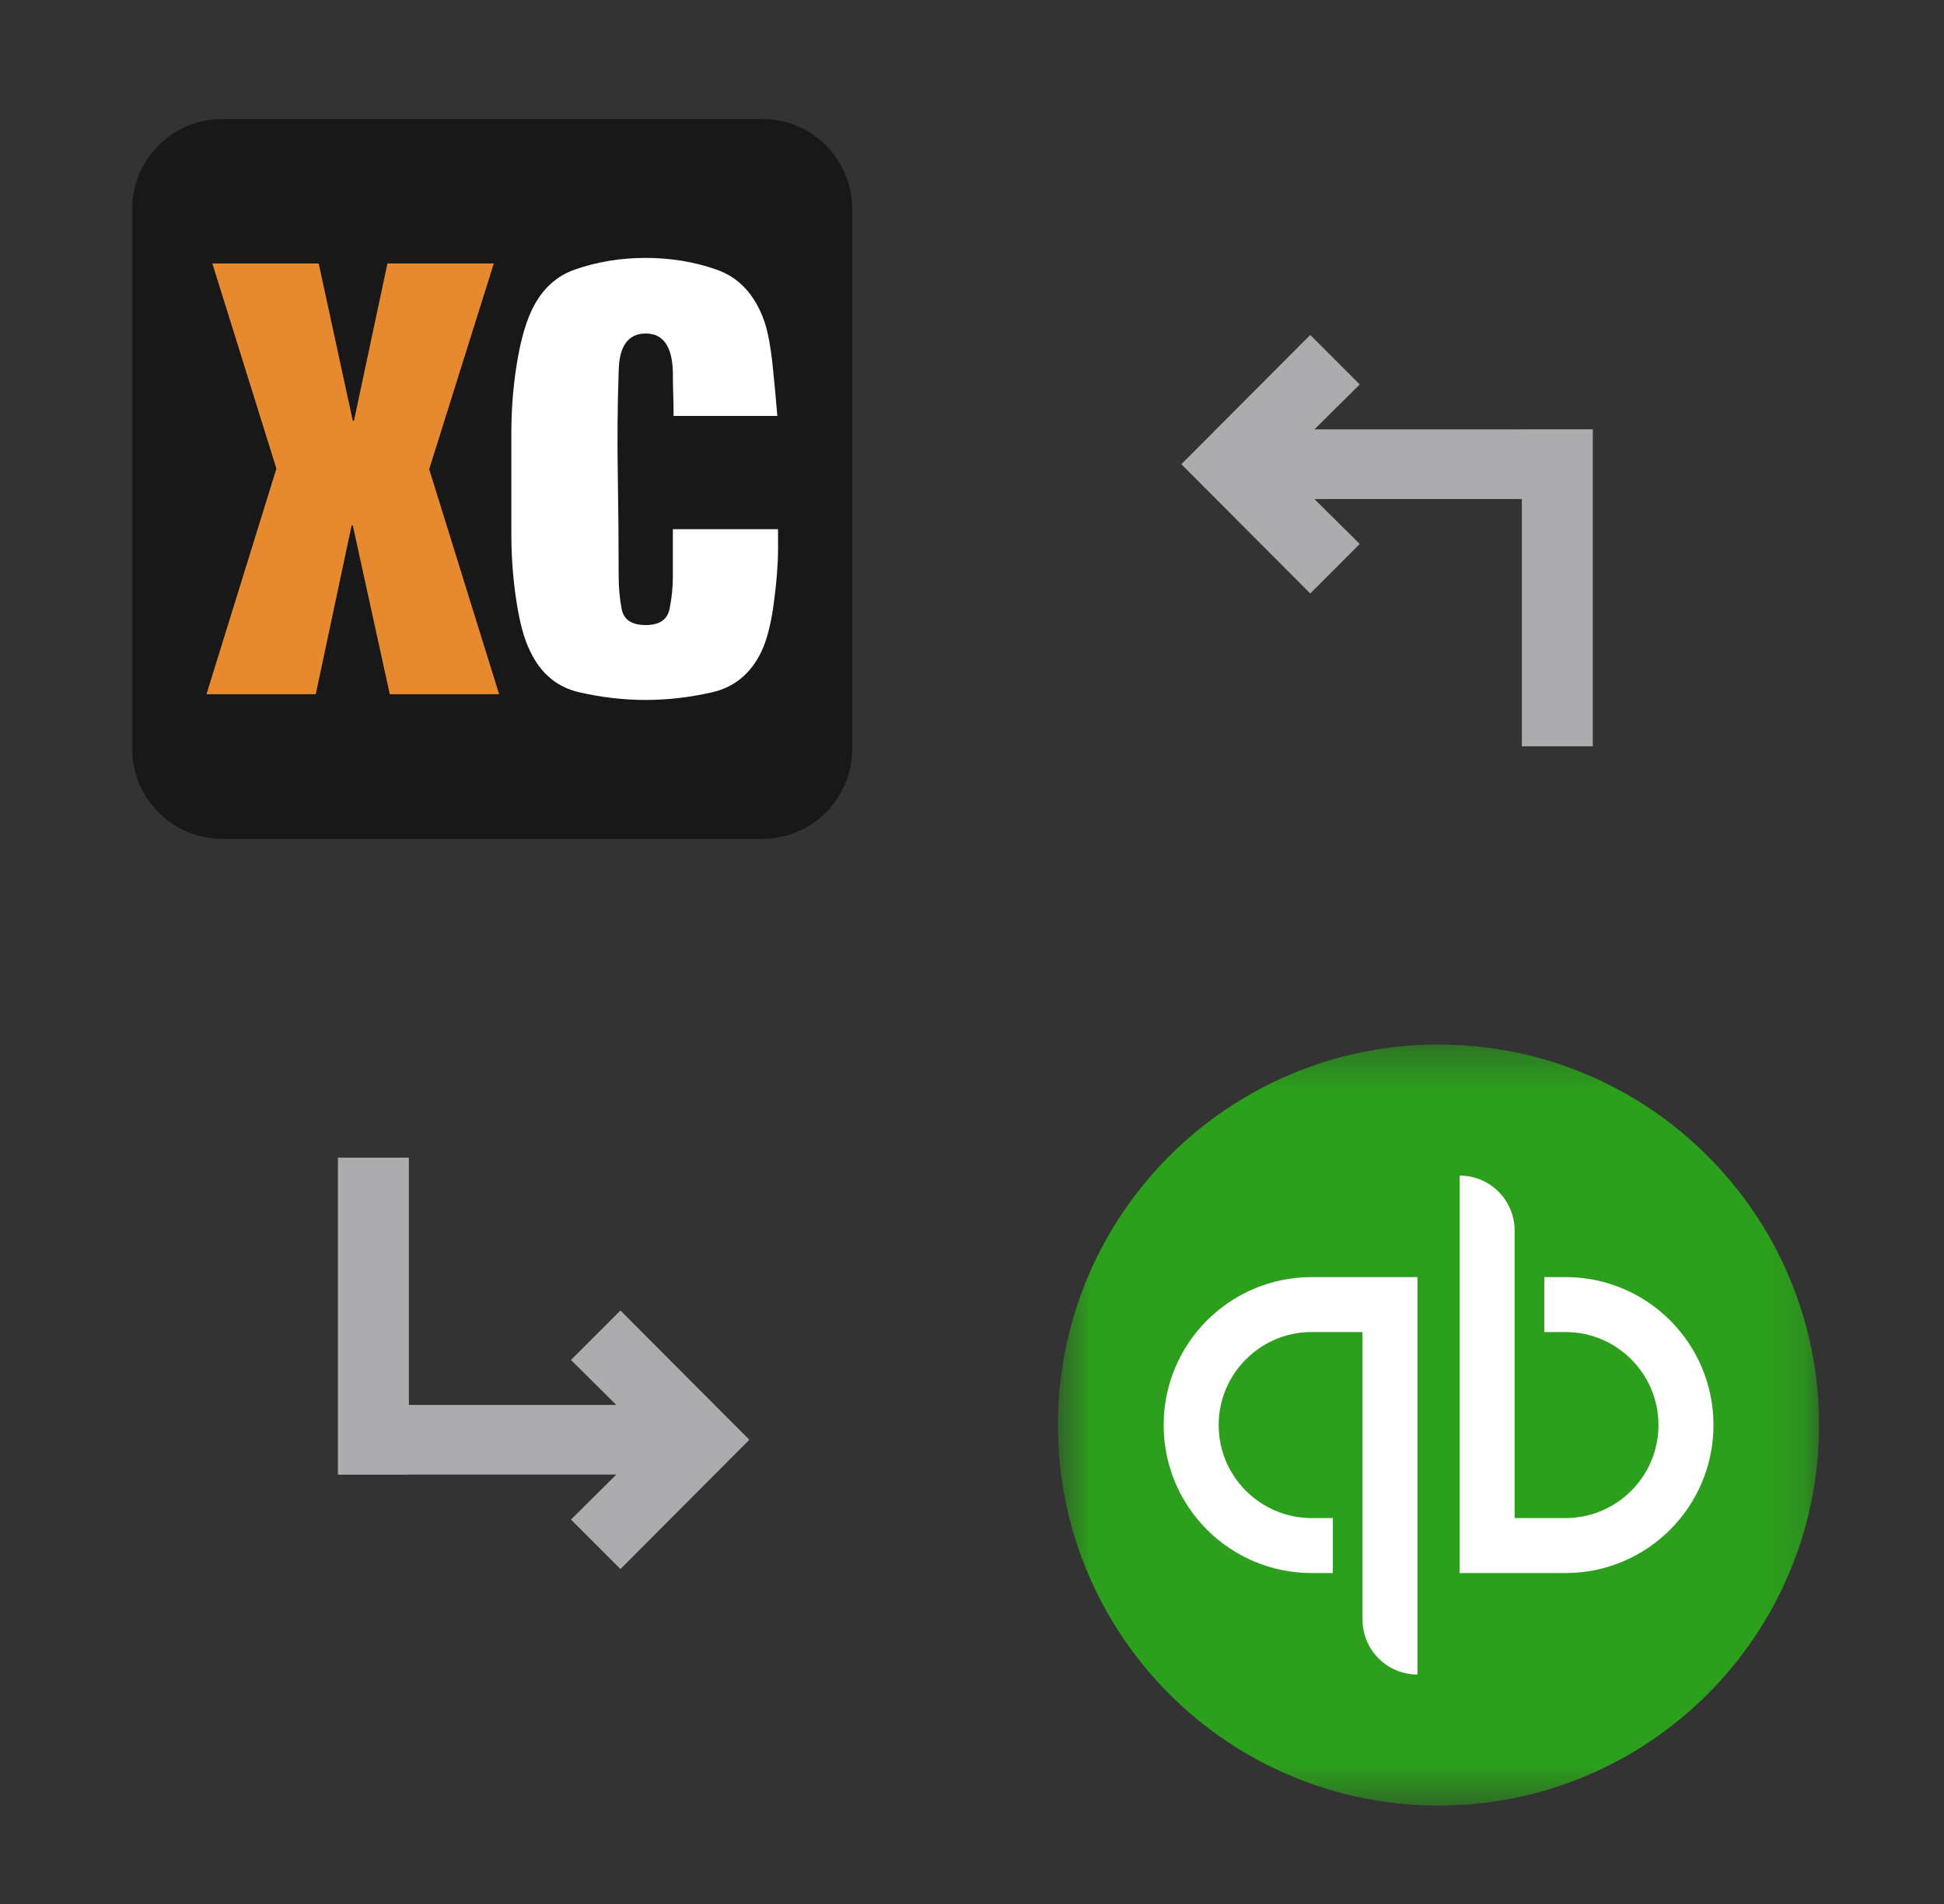
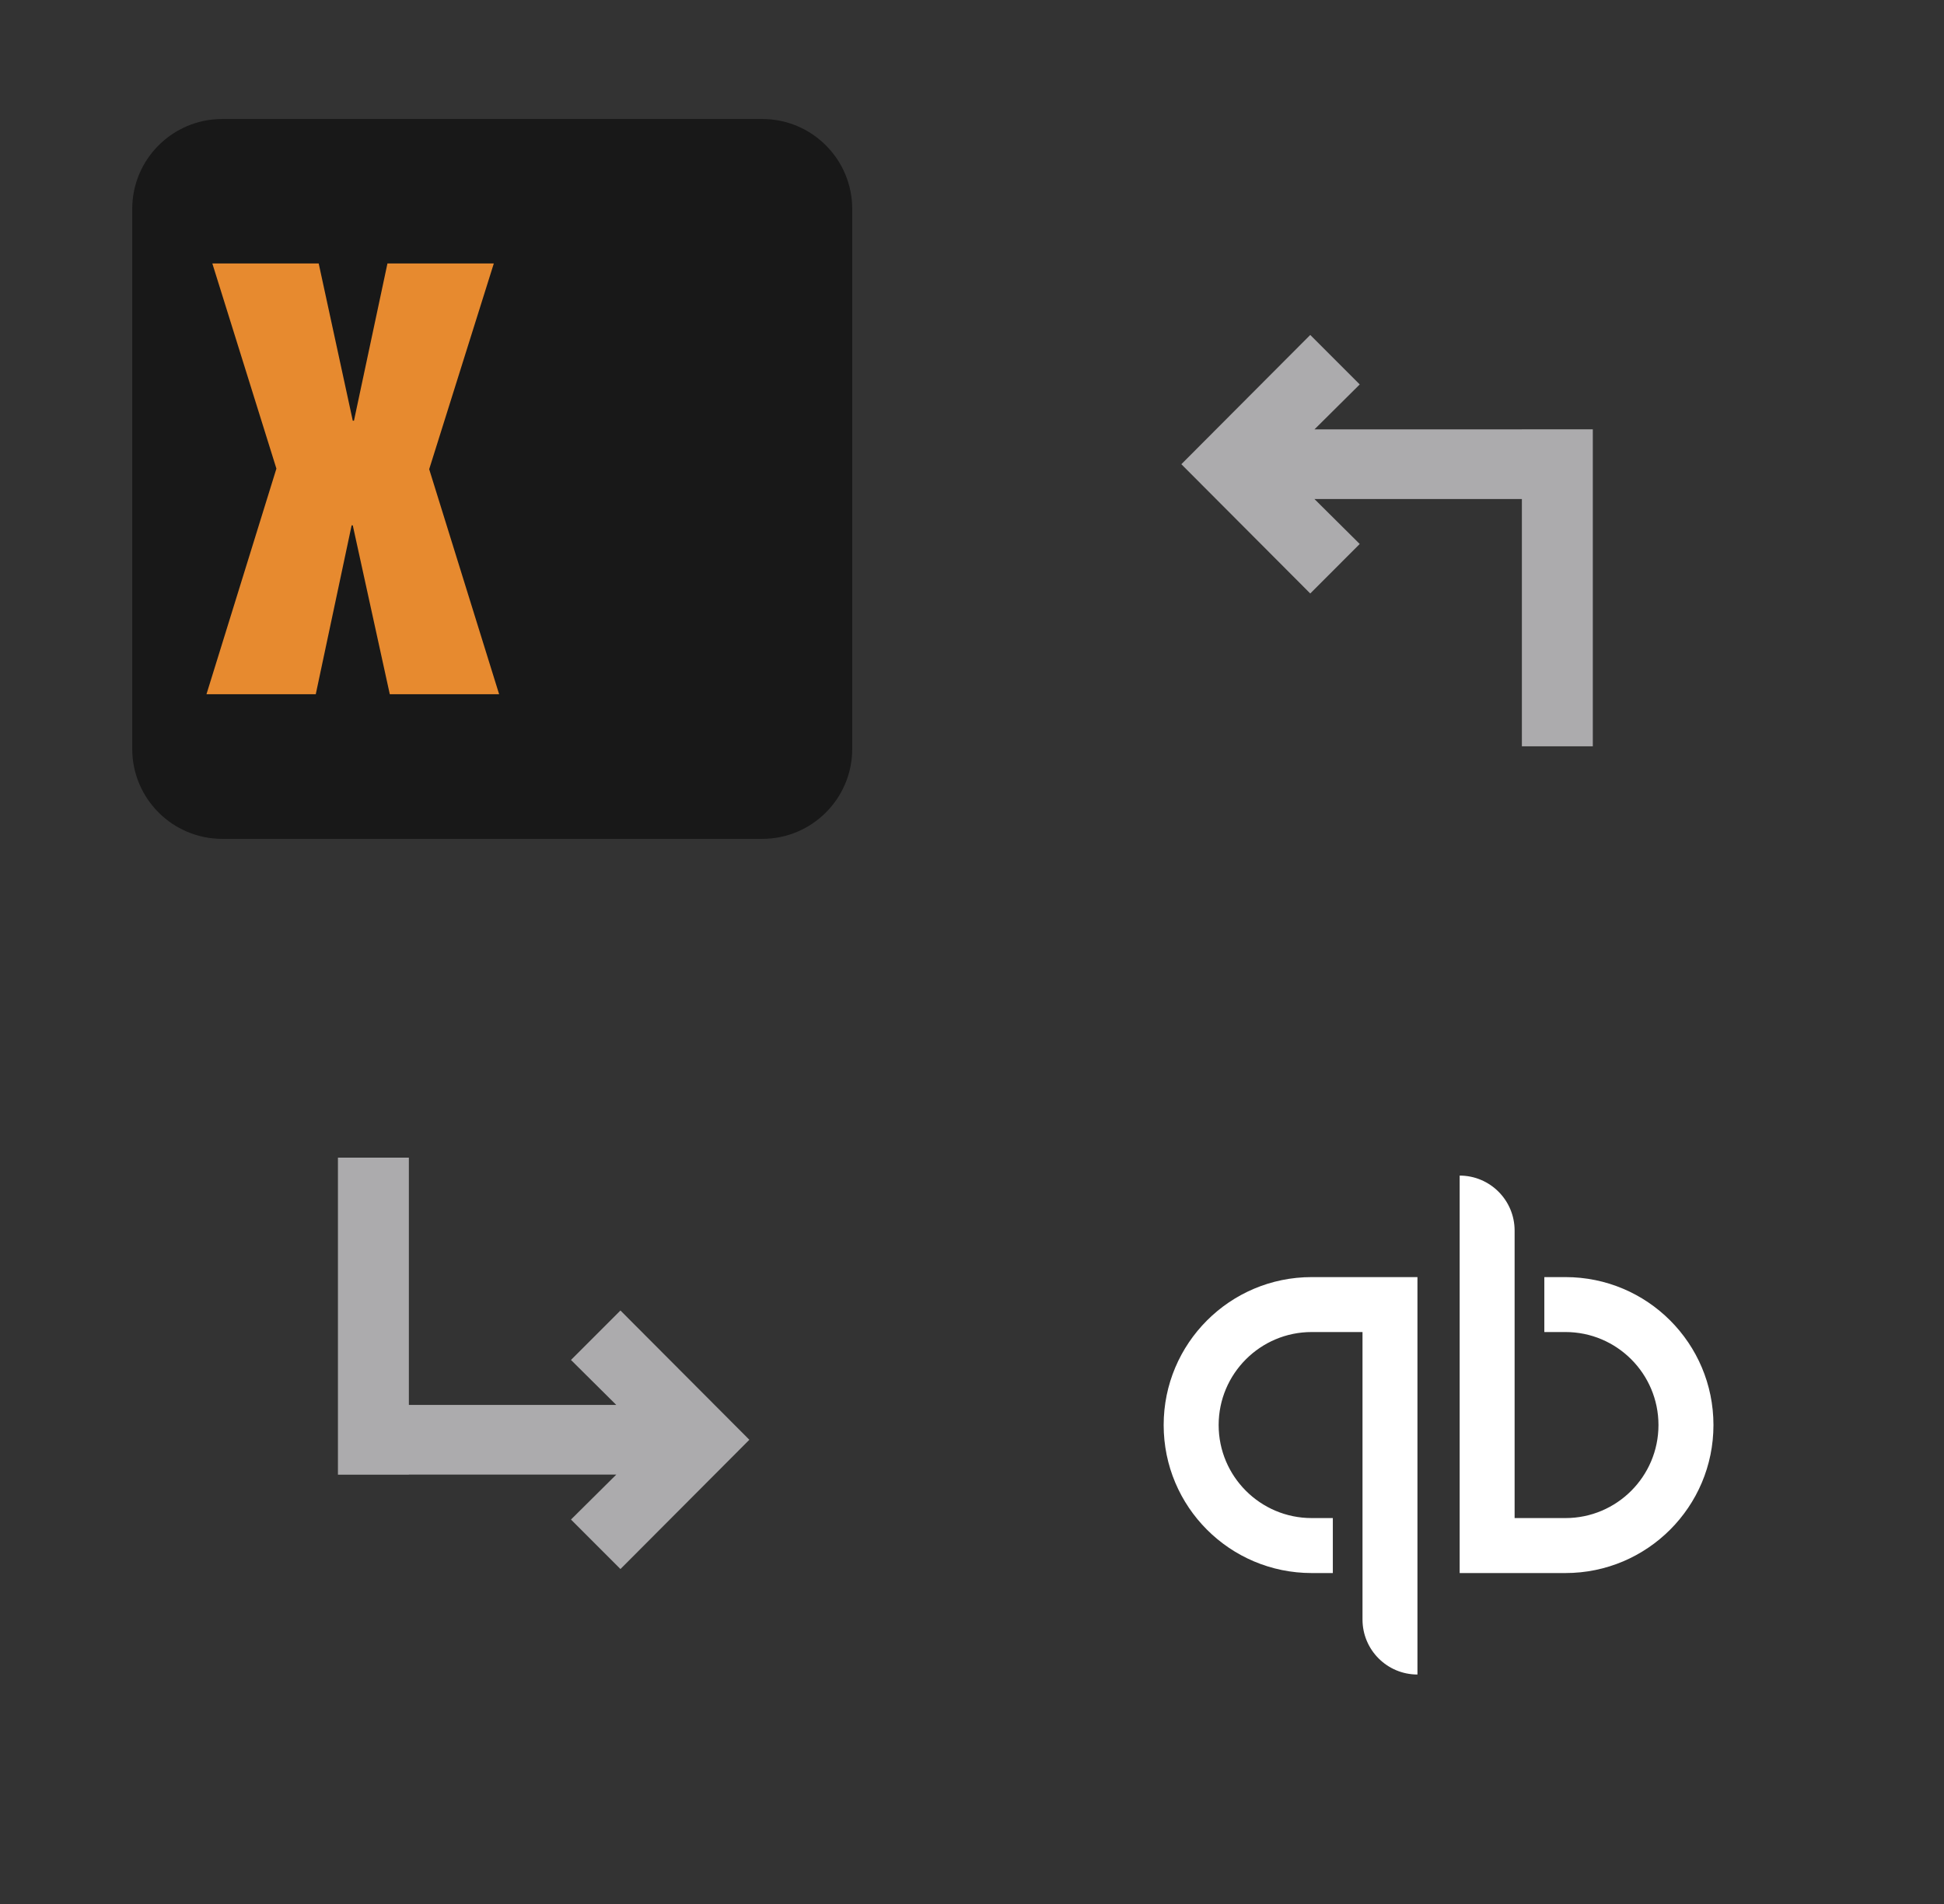
<svg xmlns="http://www.w3.org/2000/svg" width="49" height="48" viewBox="0 0 49 48" fill="none">
  <rect x="0" y="0" width="49" height="48" fill="#333333" stroke="none" />
  <g clip-path="url(#clip0_234_17516)">
    <mask id="mask0_234_17516" style="mask-type:luminance" maskUnits="userSpaceOnUse" x="0" y="0" width="49" height="48">
      <path d="M48.333 0H0.333V48H48.333V0Z" fill="white" />
    </mask>
    <g mask="url(#mask0_234_17516)">
      <mask id="mask1_234_17516" style="mask-type:luminance" maskUnits="userSpaceOnUse" x="26" y="26" width="20" height="20">
        <path d="M45.851 26.333H26.666V45.519H45.851V26.333Z" fill="white" />
      </mask>
      <g mask="url(#mask1_234_17516)">
-         <path d="M36.259 45.519C41.556 45.519 45.851 41.224 45.851 35.926C45.851 30.628 41.556 26.333 36.259 26.333C30.961 26.333 26.666 30.628 26.666 35.926C26.666 41.224 30.961 45.519 36.259 45.519Z" fill="#2CA01C" />
        <path d="M33.062 32.196C31 32.196 29.331 33.867 29.331 35.926C29.331 37.987 31 39.657 33.062 39.657H33.595V38.271H33.062C31.768 38.271 30.717 37.22 30.717 35.926C30.717 34.632 31.768 33.581 33.062 33.581H34.343V40.829C34.343 41.594 34.963 42.215 35.728 42.215V32.196H33.062ZM39.459 39.657C41.52 39.657 43.189 37.985 43.189 35.926C43.189 33.865 41.52 32.196 39.459 32.196H38.926V33.581H39.459C40.753 33.581 41.803 34.632 41.803 35.926C41.803 37.22 40.753 38.271 39.459 38.271H38.177V31.023C38.177 30.258 37.557 29.637 36.792 29.637V39.657H39.459Z" fill="white" />
      </g>
      <path fill-rule="evenodd" clip-rule="evenodd" d="M38.36 12.581H33.132L34.273 13.714L33.026 14.962L29.777 11.703L33.026 8.444L34.273 9.692L33.132 10.825H38.36V10.823H40.148V10.825V12.581V18.815H38.36V12.581Z" fill="#ACABAD" />
      <path fill-rule="evenodd" clip-rule="evenodd" d="M10.306 35.419H15.534L14.392 34.285L15.639 33.038L18.888 36.297L15.639 39.556L14.392 38.308L15.534 37.175H10.306V37.177H8.518V37.175V35.419V29.185H10.306V35.419Z" fill="#ACABAD" />
      <path d="M3.333 5.268C3.333 4.015 4.349 3 5.602 3H19.213C20.465 3 21.481 4.015 21.481 5.268V18.88C21.481 20.132 20.465 21.148 19.213 21.148H5.602C4.349 21.148 3.333 20.132 3.333 18.88V5.268Z" fill="#181818" />
-       <path d="M16.278 6.502C16.902 6.502 17.497 6.6 18.061 6.797C18.627 6.994 19.028 7.428 19.265 8.097C19.355 8.363 19.424 8.732 19.474 9.204C19.523 9.675 19.562 10.102 19.593 10.486H16.978C16.978 10.309 16.975 10.125 16.969 9.933C16.963 9.741 16.96 9.552 16.96 9.365C16.94 8.727 16.712 8.408 16.277 8.408C15.831 8.408 15.604 8.727 15.594 9.365C15.564 10.229 15.557 11.094 15.572 11.958C15.586 12.822 15.594 13.681 15.594 14.536C15.594 14.801 15.618 15.071 15.668 15.346C15.717 15.621 15.921 15.758 16.277 15.758C16.623 15.758 16.824 15.621 16.878 15.346C16.933 15.071 16.96 14.801 16.96 14.535V13.341H19.611V13.842C19.611 14.216 19.576 14.665 19.506 15.191C19.437 15.717 19.333 16.127 19.194 16.422C18.926 16.982 18.51 17.326 17.945 17.454C17.38 17.582 16.824 17.646 16.279 17.646C15.724 17.646 15.166 17.582 14.606 17.454C14.046 17.327 13.632 16.983 13.365 16.422C13.216 16.128 13.099 15.703 13.015 15.147C12.931 14.592 12.889 14.034 12.889 13.474V10.909C12.889 10.379 12.926 9.858 13 9.347C13.074 8.836 13.171 8.418 13.29 8.094C13.528 7.426 13.927 6.994 14.486 6.797C15.047 6.6 15.643 6.502 16.278 6.502Z" fill="white" />
      <path d="M8.922 10.606H8.892L8.033 6.642H5.352L6.967 11.814L5.204 17.502H7.959L8.863 13.244H8.892L9.825 17.502H12.581L10.818 11.829L12.447 6.642H9.766L8.922 10.606Z" fill="#E78A2F" />
    </g>
  </g>
  <defs>
    <clipPath id="clip0_234_17516">
      <rect width="48" height="48" fill="white" transform="translate(0.333)" />
    </clipPath>
  </defs>
</svg>